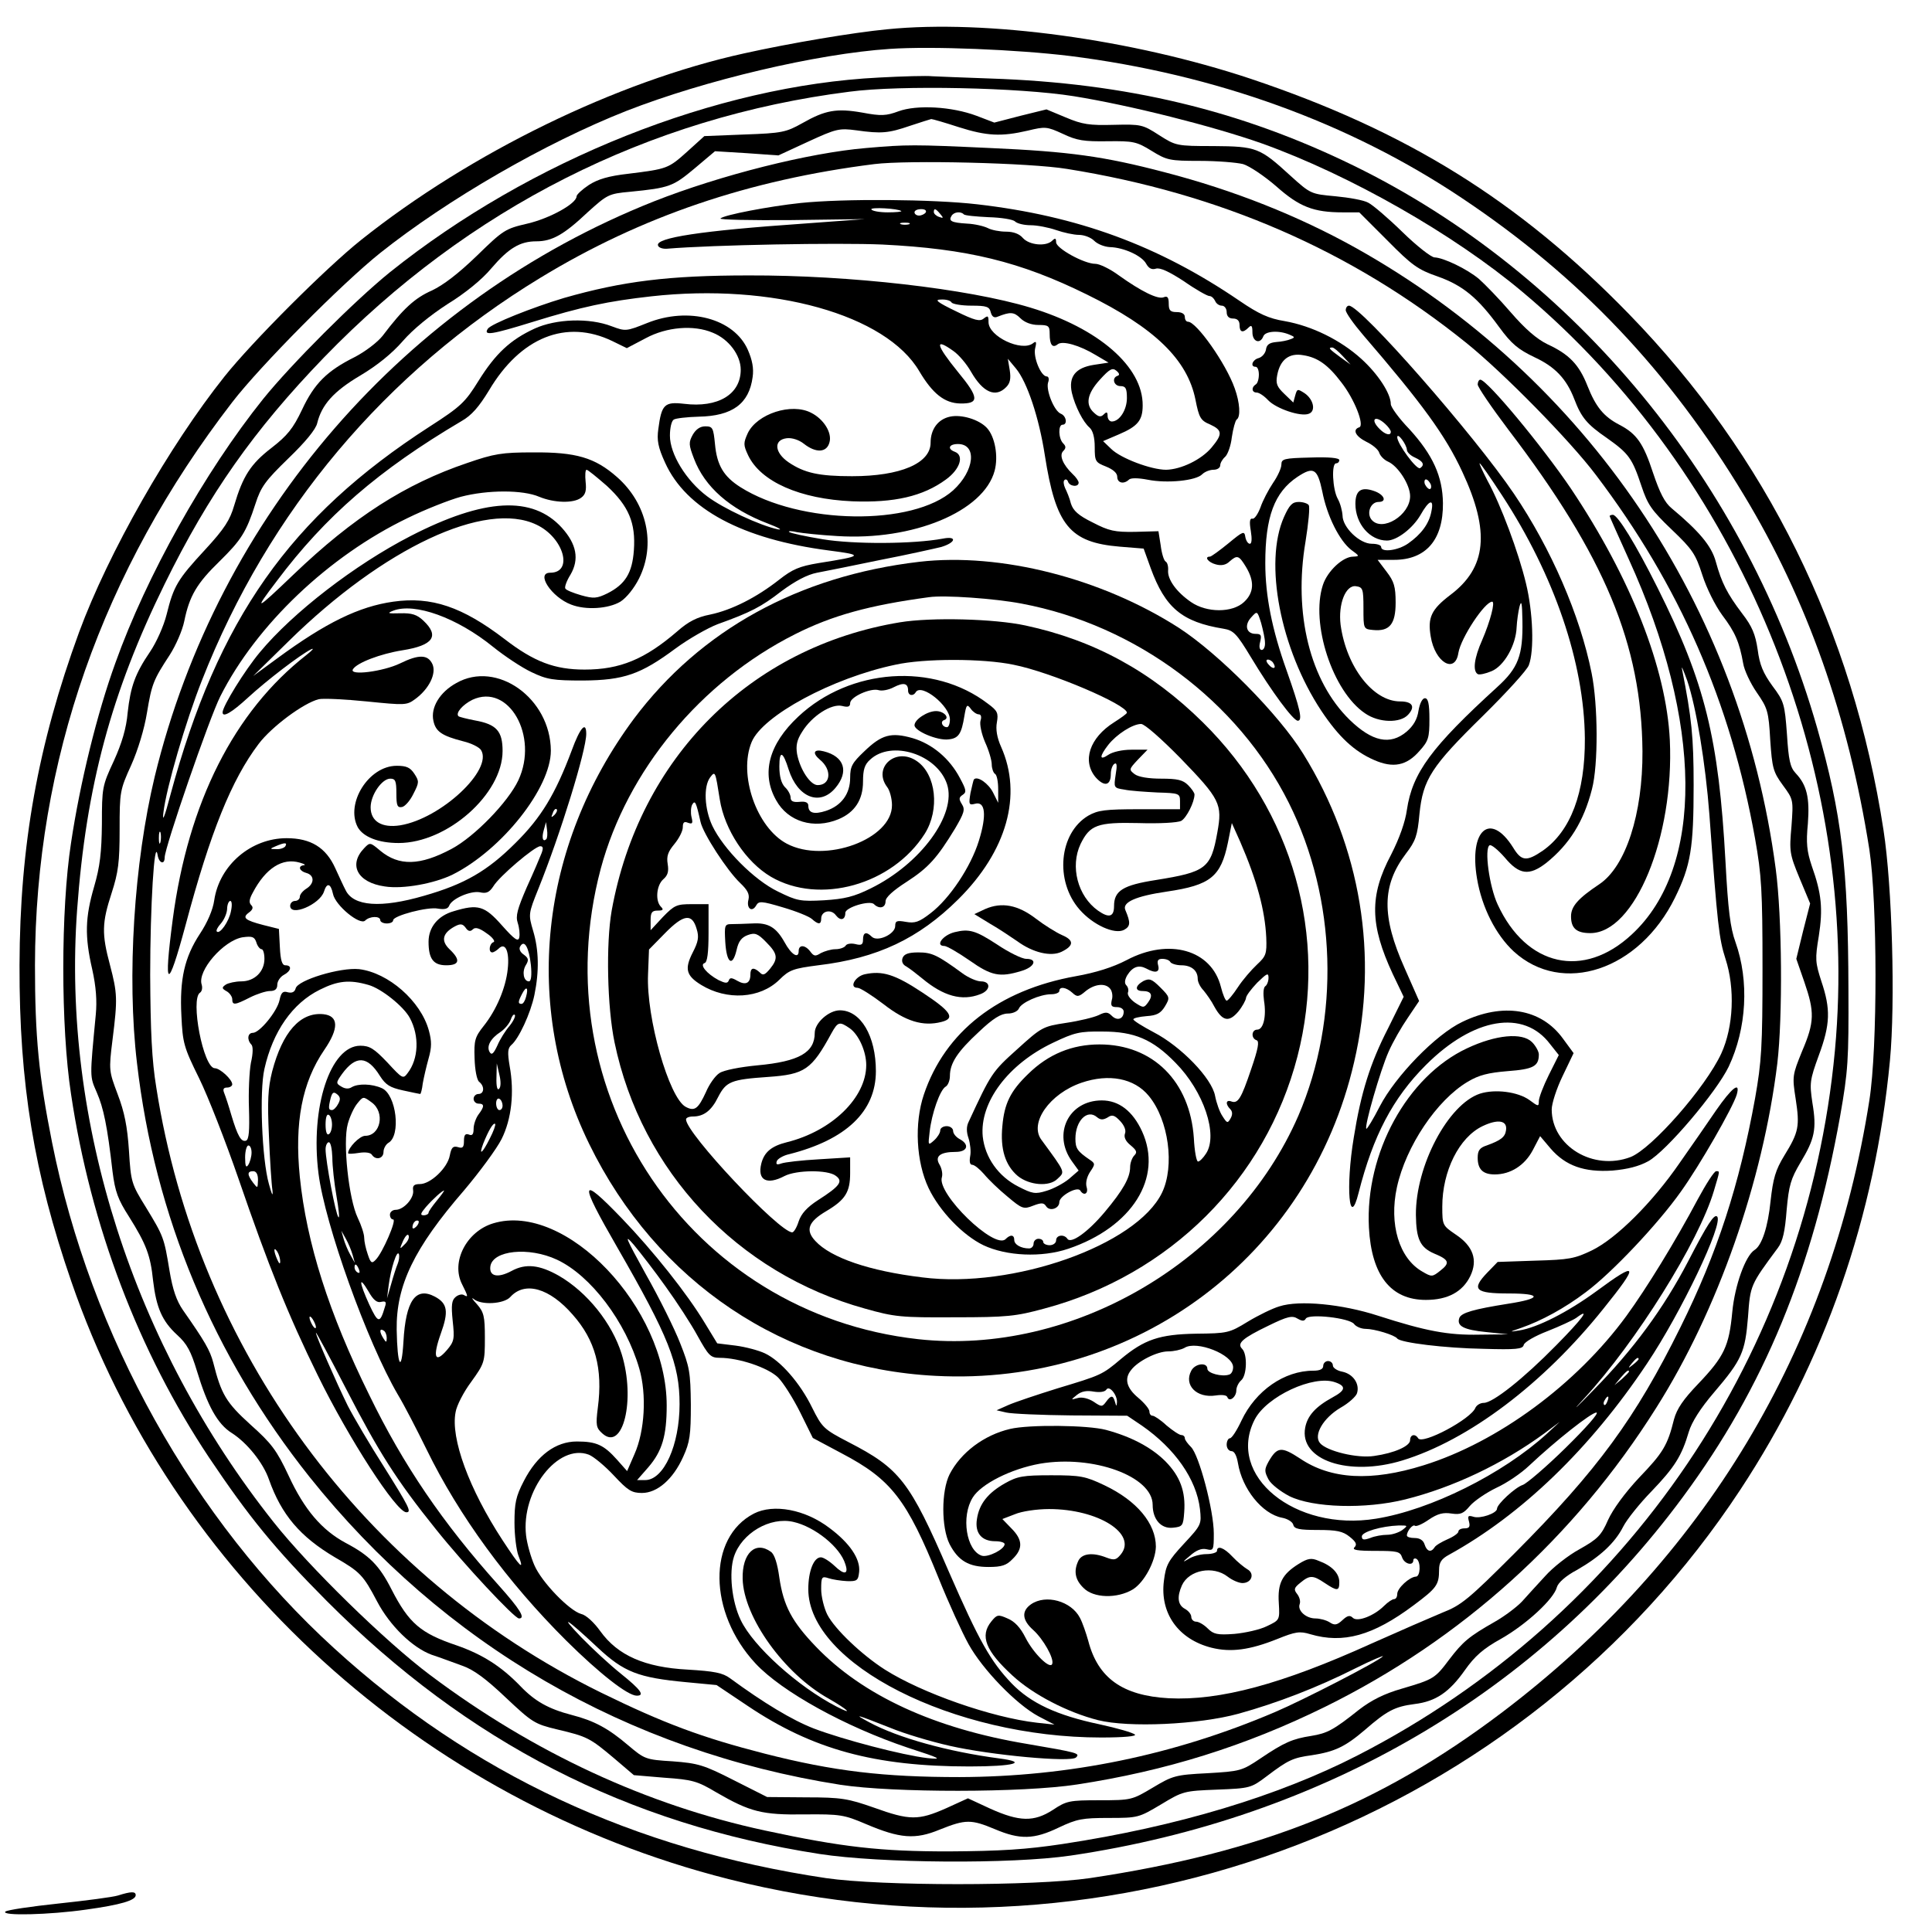
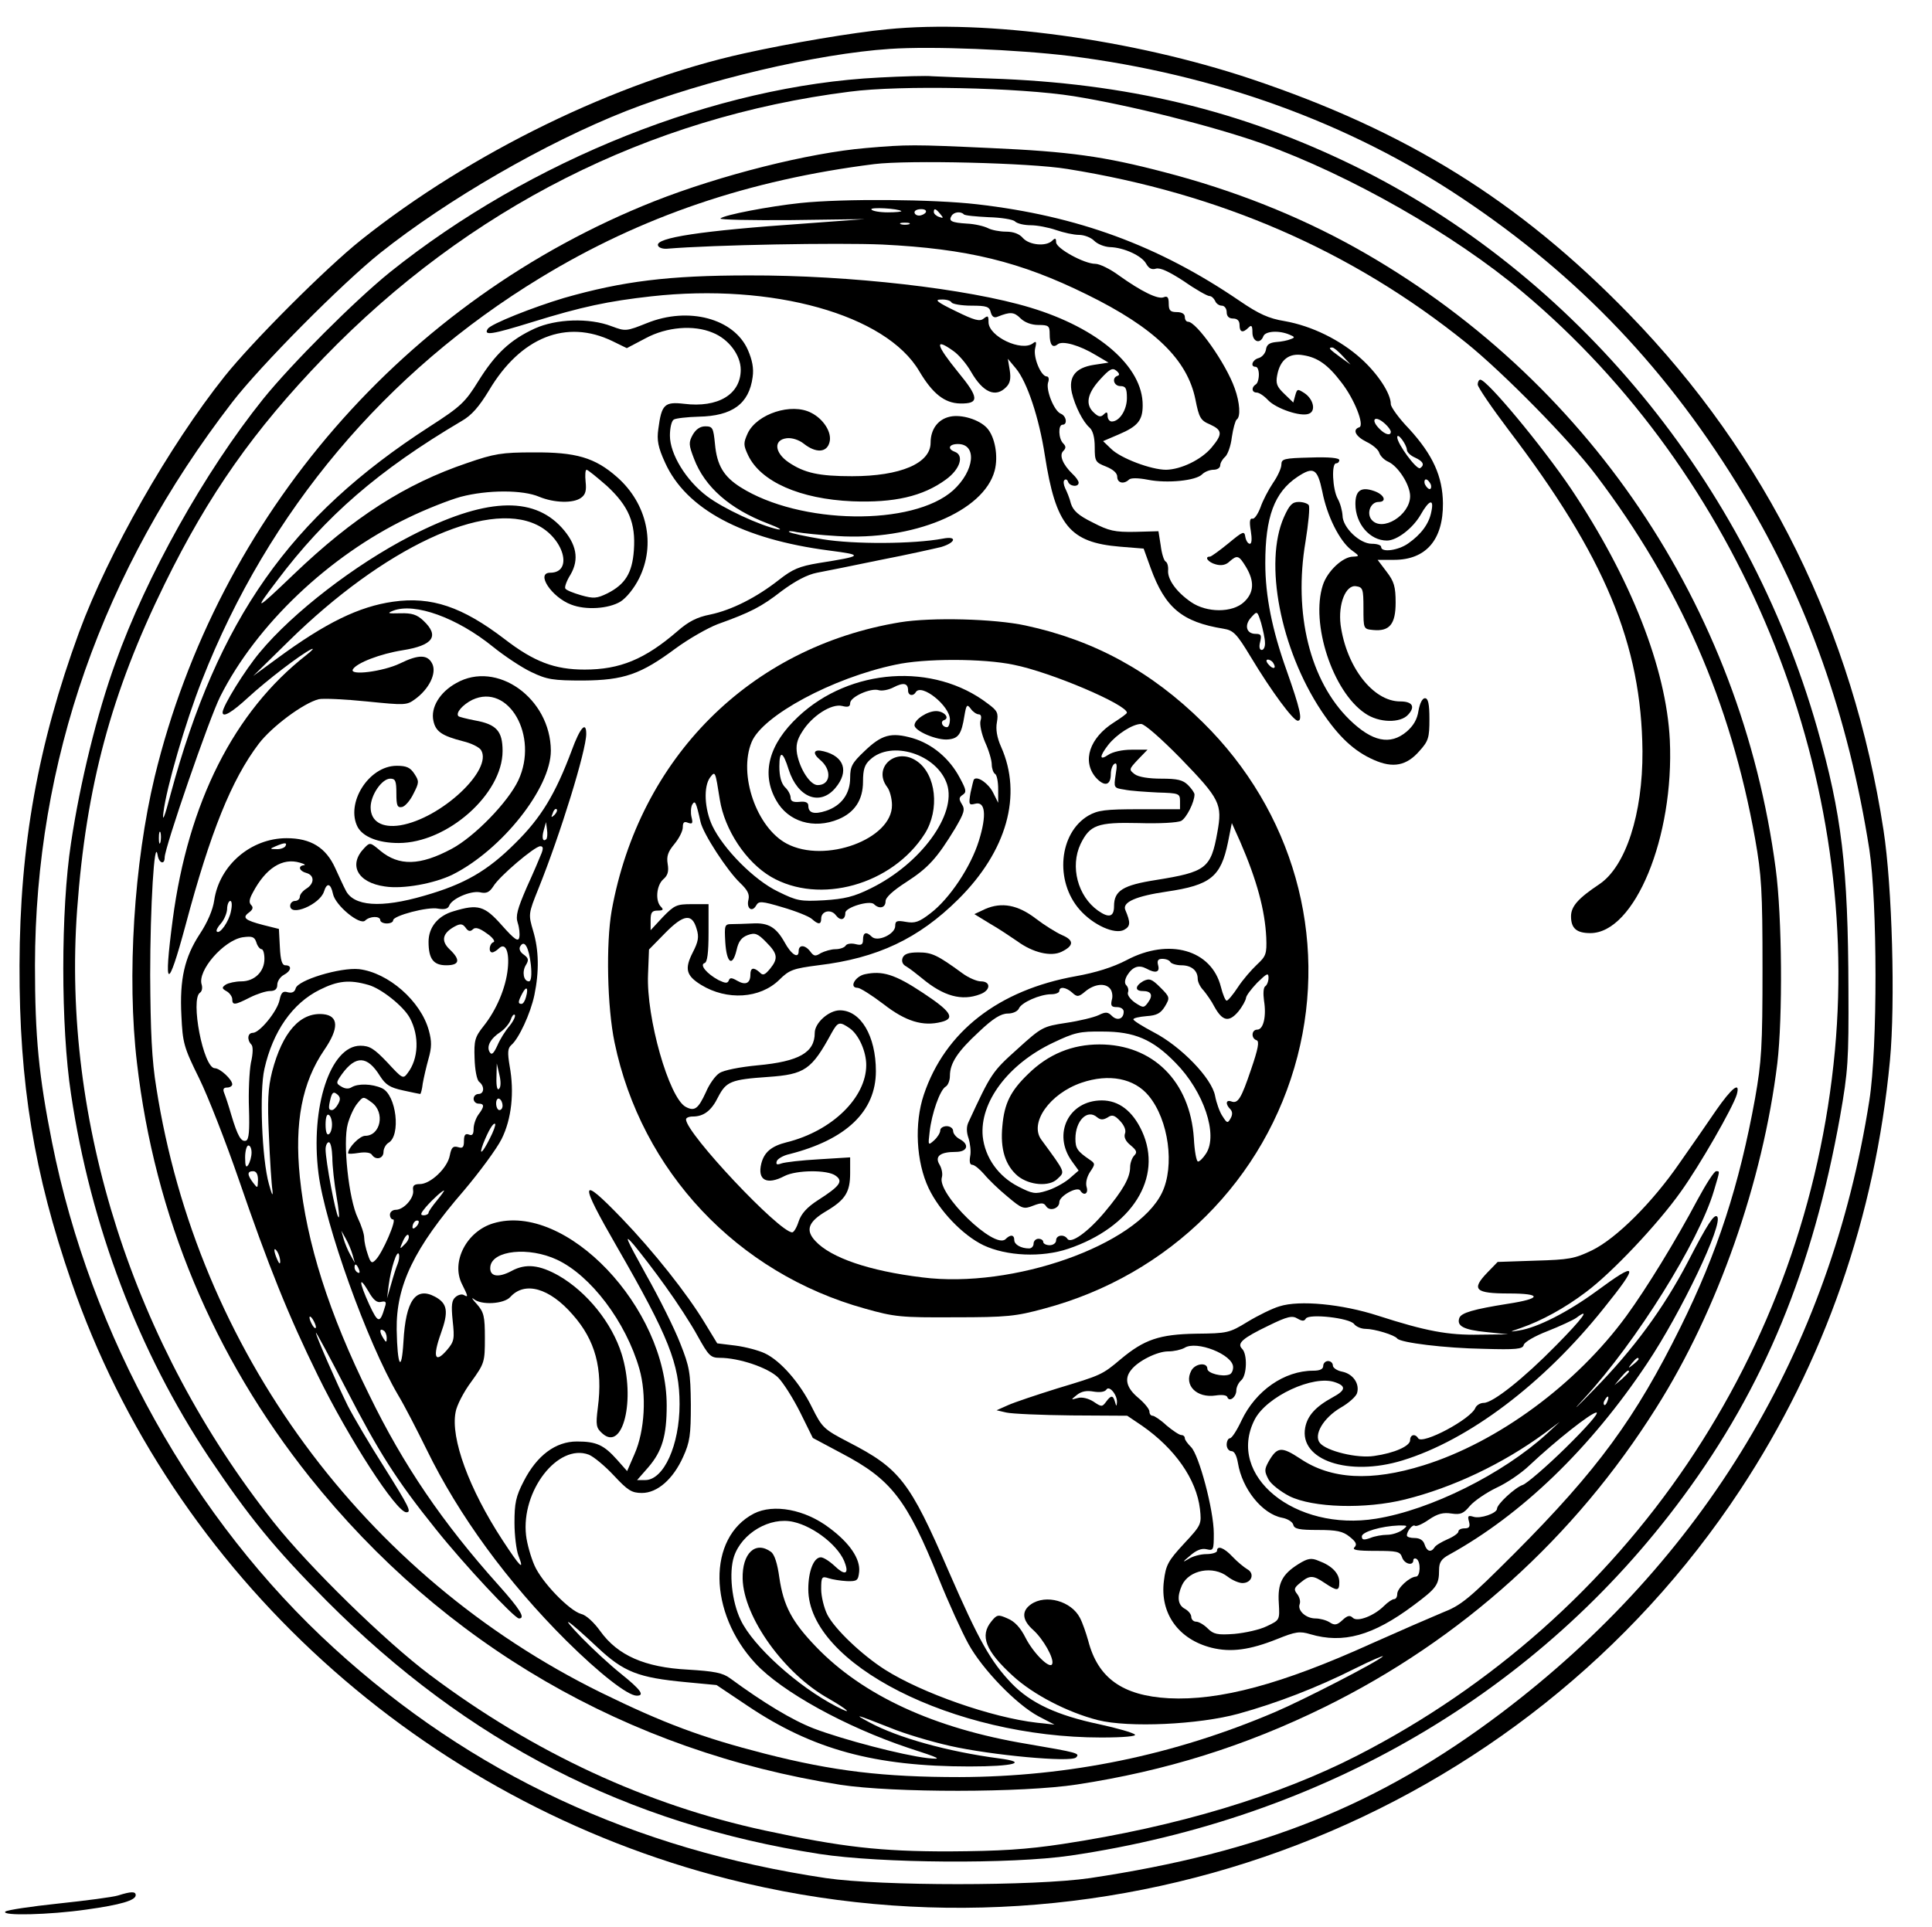
<svg xmlns="http://www.w3.org/2000/svg" version="1.0" width="450pt" height="449pt" viewBox="0 0 600 599" preserveAspectRatio="xMidYMid meet">
  <g transform="translate(0,599) scale(0.1,-0.1)" fill="#000000" stroke="none">
    <path d="M2755 5899 c-105 -10 -301 -43 -445 -75 -395 -87 -850 -309 -1190 -580 -109 -87 -337 -315 -424 -424 -172 -216 -361 -548 -452 -795 -128 -350 -184 -662 -185 -1035 -1 -367 45 -647 161 -983 313 -909 1091 -1616 2042 -1857 1198 -304 2469 185 3144 1210 262 398 419 849 465 1334 17 180 7 542 -20 716 -95 620 -364 1165 -791 1604 -343 353 -692 569 -1175 731 -369 123 -822 185 -1130 154z m568 -83 c452 -57 867 -207 1217 -441 366 -244 645 -538 878 -925 195 -323 324 -687 389 -1100 25 -164 26 -616 0 -780 -121 -774 -513 -1427 -1144 -1904 -380 -287 -745 -433 -1278 -513 -172 -25 -649 -25 -820 0 -597 89 -1102 325 -1528 714 -438 399 -757 971 -877 1573 -41 206 -53 327 -53 550 1 633 209 1226 613 1750 87 113 341 369 460 464 210 167 513 342 764 441 245 96 593 178 819 193 131 9 396 -2 560 -22z" />
    <path d="M2730 5749 c-505 -25 -1083 -255 -1520 -605 -109 -88 -306 -285 -394 -394 -182 -227 -363 -551 -459 -820 -57 -157 -110 -373 -138 -560 -32 -208 -32 -571 0 -780 61 -410 210 -801 429 -1130 125 -186 203 -282 366 -446 438 -439 932 -693 1531 -786 188 -29 596 -32 780 -5 786 116 1455 508 1903 1115 252 341 403 708 488 1182 25 142 27 175 26 395 -1 380 -21 545 -97 812 -218 763 -753 1412 -1440 1748 -352 172 -706 257 -1130 271 -82 3 -163 6 -180 7 -16 2 -91 0 -165 -4z m605 -58 c174 -28 432 -93 585 -147 273 -98 596 -282 810 -462 675 -566 1051 -1480 970 -2357 -87 -937 -643 -1759 -1482 -2190 -247 -127 -562 -222 -918 -276 -113 -17 -191 -22 -355 -23 -210 0 -329 13 -570 65 -367 79 -719 242 -1040 483 -139 104 -378 338 -487 476 -435 549 -658 1245 -610 1903 28 384 106 674 272 1012 137 279 277 478 495 704 449 464 1009 747 1633 826 158 21 528 13 697 -14z" />
-     <path d="M2790 5644 c-38 -14 -54 -15 -112 -4 -80 14 -115 8 -187 -33 -50 -28 -63 -31 -179 -35 l-125 -5 -53 -48 c-59 -53 -62 -54 -183 -69 -62 -7 -95 -17 -123 -35 -21 -14 -38 -30 -38 -35 0 -23 -84 -69 -153 -85 -69 -16 -75 -20 -157 -100 -58 -56 -104 -91 -140 -108 -52 -23 -88 -55 -153 -141 -16 -20 -54 -49 -87 -66 -86 -43 -125 -82 -163 -163 -28 -59 -46 -81 -95 -119 -65 -50 -89 -88 -116 -179 -13 -45 -30 -72 -90 -137 -86 -93 -98 -113 -120 -202 -9 -36 -32 -87 -51 -115 -47 -69 -61 -109 -70 -190 -4 -48 -18 -95 -43 -150 -36 -77 -37 -84 -37 -195 -1 -90 -6 -133 -24 -195 -28 -96 -30 -154 -6 -258 12 -54 15 -98 11 -140 -19 -200 -19 -191 3 -242 21 -48 33 -105 49 -246 8 -63 17 -87 51 -140 54 -86 67 -121 75 -199 10 -84 28 -126 75 -169 31 -28 43 -52 61 -111 33 -109 64 -166 109 -194 47 -30 97 -92 115 -144 39 -110 97 -178 205 -242 78 -45 88 -55 131 -137 40 -76 110 -144 170 -166 25 -8 67 -24 95 -34 35 -12 74 -41 135 -99 82 -77 89 -82 160 -99 93 -22 101 -26 177 -90 l61 -52 95 -8 c86 -6 102 -10 162 -46 104 -60 141 -70 274 -68 110 1 122 -1 190 -30 106 -45 153 -49 230 -17 80 32 97 32 171 1 78 -33 121 -32 198 5 57 27 74 30 156 30 91 0 93 1 162 42 68 41 71 42 174 46 103 4 106 5 155 42 66 50 81 57 140 65 71 11 103 26 165 79 68 59 92 72 154 80 66 8 108 37 156 105 31 44 57 67 113 98 79 45 164 124 173 160 4 14 27 35 63 54 71 41 117 83 143 134 11 22 51 72 88 110 72 75 94 110 116 185 9 30 36 73 78 122 87 102 97 125 106 235 7 99 7 99 93 215 15 20 22 51 27 117 7 78 13 97 43 148 44 73 51 103 37 186 -9 61 -8 70 20 147 36 97 37 144 8 230 -19 59 -20 69 -8 141 13 84 9 131 -22 218 -15 45 -18 71 -12 131 6 81 -3 120 -38 157 -17 18 -22 41 -27 121 -7 94 -9 102 -45 150 -29 40 -40 66 -46 113 -7 47 -17 72 -48 112 -47 62 -64 96 -82 161 -13 49 -52 95 -137 166 -22 18 -37 48 -58 110 -30 92 -51 122 -105 150 -48 25 -73 55 -99 121 -26 66 -57 98 -124 129 -33 16 -69 47 -114 99 -36 42 -81 88 -99 104 -37 31 -110 66 -138 67 -10 0 -55 35 -100 79 -44 43 -92 84 -106 91 -14 8 -60 16 -102 20 -76 7 -77 7 -140 64 -95 87 -105 91 -239 92 -115 0 -117 1 -169 34 -51 33 -56 34 -141 32 -75 -2 -97 1 -149 23 l-60 25 -81 -20 -81 -21 -55 21 c-77 29 -186 35 -243 14z m187 -49 c88 -28 133 -30 215 -11 54 13 59 13 109 -10 44 -21 66 -24 139 -23 80 1 90 -1 137 -30 47 -29 56 -31 149 -31 54 0 115 -5 135 -10 20 -6 66 -37 103 -69 72 -64 116 -81 207 -81 l51 0 87 -87 c76 -77 95 -91 156 -112 79 -28 125 -66 192 -158 38 -52 59 -69 109 -93 65 -30 100 -68 124 -130 22 -58 40 -79 101 -121 69 -49 79 -63 108 -150 19 -57 31 -75 94 -135 65 -62 74 -76 95 -141 13 -41 40 -95 62 -125 40 -53 53 -83 65 -150 3 -20 22 -61 42 -90 34 -49 37 -59 42 -148 6 -87 9 -99 39 -140 33 -45 33 -45 27 -128 -7 -78 -6 -86 25 -161 l33 -79 -22 -86 -21 -86 25 -72 c32 -93 32 -124 -7 -215 -30 -74 -31 -78 -20 -148 13 -85 10 -103 -35 -176 -28 -46 -35 -71 -43 -142 -8 -80 -27 -138 -50 -152 -28 -18 -61 -109 -69 -193 -10 -106 -25 -138 -106 -223 -46 -48 -66 -77 -75 -110 -20 -81 -34 -104 -108 -181 -45 -48 -82 -99 -97 -132 -21 -48 -32 -59 -89 -91 -35 -19 -83 -57 -106 -83 -24 -26 -56 -61 -72 -79 -16 -17 -54 -46 -86 -64 -79 -45 -98 -61 -140 -116 -45 -60 -49 -62 -147 -91 -56 -16 -95 -36 -133 -65 -80 -64 -100 -74 -149 -82 -58 -9 -84 -20 -158 -70 -58 -39 -63 -40 -165 -46 -100 -5 -108 -8 -170 -45 -64 -38 -66 -39 -165 -39 -94 0 -103 -2 -145 -30 -59 -38 -104 -37 -195 4 l-69 32 -68 -31 c-86 -38 -113 -38 -224 2 -80 28 -101 32 -210 32 l-122 1 -103 52 c-94 48 -112 53 -191 59 -84 5 -87 7 -138 50 -61 52 -105 76 -175 94 -73 19 -115 43 -160 90 -59 61 -117 98 -197 126 -113 38 -149 69 -203 174 -38 75 -69 106 -143 145 -74 40 -128 103 -177 209 -37 79 -53 100 -118 158 -76 69 -91 94 -116 193 -10 38 -26 66 -94 163 -20 29 -32 63 -42 123 -17 103 -18 106 -74 198 -44 71 -46 77 -52 175 -5 75 -14 120 -35 175 -27 72 -28 74 -16 170 16 127 15 144 -8 232 -26 97 -25 131 5 223 21 65 25 96 25 198 0 117 1 123 36 200 21 47 41 113 49 163 15 90 20 102 71 180 18 28 39 75 45 105 16 78 39 117 109 185 68 67 83 90 112 179 17 53 31 72 102 141 53 51 86 91 90 110 14 57 51 99 134 148 52 31 98 68 132 107 31 36 85 80 139 115 54 33 108 77 136 111 54 63 89 84 140 84 49 0 86 21 159 90 61 55 65 58 132 64 123 12 134 17 200 72 l64 54 98 -6 99 -7 93 43 c87 40 96 42 149 35 78 -11 100 -9 167 14 33 11 62 20 66 21 4 0 42 -11 85 -25z" />
    <path d="M2690 5530 c-178 -15 -452 -84 -660 -166 -773 -307 -1354 -976 -1551 -1788 -64 -267 -87 -621 -55 -890 55 -475 237 -910 536 -1286 416 -521 988 -853 1650 -957 164 -25 566 -25 735 1 275 42 522 119 770 241 424 209 776 526 1030 930 191 302 331 703 376 1070 17 144 15 455 -5 605 -108 818 -588 1528 -1304 1929 -179 100 -380 180 -596 236 -187 49 -294 64 -542 75 -237 11 -257 11 -384 0z m624 -65 c475 -76 885 -254 1241 -541 113 -91 322 -303 403 -411 259 -342 418 -705 494 -1130 20 -113 23 -161 23 -403 0 -244 -3 -289 -23 -403 -49 -270 -117 -480 -232 -712 -140 -283 -257 -443 -514 -701 -145 -145 -167 -163 -226 -186 -36 -15 -135 -58 -220 -96 -280 -127 -472 -178 -630 -170 -144 8 -220 63 -250 178 -7 25 -18 57 -26 72 -27 52 -106 74 -152 42 -30 -21 -28 -49 7 -80 31 -28 65 -88 59 -105 -6 -19 -58 32 -83 81 -16 32 -34 51 -56 60 -29 13 -33 12 -50 -9 -37 -45 -18 -92 66 -169 64 -59 171 -114 265 -138 96 -24 313 -14 437 20 119 33 244 81 363 141 52 26 91 42 85 37 -15 -16 -248 -136 -335 -173 -314 -134 -640 -201 -980 -202 -235 0 -391 18 -606 73 -195 50 -313 94 -509 190 -737 363 -1254 1066 -1381 1880 -14 85 -18 175 -19 350 0 212 13 430 23 373 4 -26 22 -32 22 -8 0 31 139 434 173 501 112 222 337 436 582 554 55 27 129 56 165 66 84 22 193 22 244 0 46 -19 106 -21 130 -3 14 10 17 23 14 50 -2 20 -1 37 3 37 4 0 32 -23 63 -50 68 -63 90 -115 84 -200 -5 -71 -27 -106 -82 -134 -33 -16 -43 -17 -82 -6 -24 7 -47 16 -49 21 -3 4 4 24 16 43 28 48 19 95 -27 146 -91 100 -241 92 -470 -26 -173 -89 -366 -238 -468 -361 -47 -56 -116 -168 -116 -187 0 -17 28 -1 79 46 60 55 162 133 196 150 11 5 4 -3 -15 -18 -224 -175 -367 -458 -415 -822 -29 -220 -16 -225 40 -17 77 289 143 452 227 563 40 53 139 127 187 139 14 3 80 0 149 -7 119 -12 124 -12 150 7 44 32 67 80 54 109 -14 30 -42 31 -101 2 -52 -25 -159 -39 -146 -18 12 20 85 48 154 59 95 15 116 44 65 92 -20 19 -36 24 -72 23 -39 -1 -42 0 -22 8 67 26 199 -22 310 -112 36 -29 90 -65 120 -79 48 -23 67 -26 160 -26 127 1 179 19 288 100 41 30 99 63 130 75 103 37 136 54 199 103 42 31 79 51 110 57 27 5 116 23 198 40 83 16 167 35 188 40 46 14 50 35 5 26 -91 -17 -276 -18 -373 -2 -54 9 -101 19 -105 23 -3 3 9 3 25 -1 17 -3 73 -9 125 -12 235 -15 455 76 489 203 12 45 1 106 -24 133 -24 26 -79 43 -115 35 -37 -8 -60 -39 -60 -81 0 -64 -94 -104 -244 -104 -103 0 -148 10 -197 43 -44 30 -48 70 -6 75 16 2 38 -5 53 -17 38 -30 72 -28 80 5 8 30 -19 72 -57 91 -61 32 -168 -3 -197 -63 -14 -31 -14 -37 1 -69 39 -82 161 -136 324 -143 129 -5 219 15 291 68 44 32 57 75 27 86 -24 9 -18 24 10 24 60 0 52 -83 -15 -144 -125 -112 -476 -107 -661 10 -52 33 -73 68 -79 134 -5 50 -7 55 -30 55 -16 0 -29 -9 -39 -26 -13 -24 -13 -31 4 -75 33 -87 111 -156 229 -201 34 -13 48 -21 31 -18 -56 12 -170 65 -220 103 -65 49 -115 131 -115 188 0 24 5 46 12 50 6 4 41 8 77 9 105 2 157 40 168 123 4 27 -1 53 -15 85 -43 97 -184 135 -313 83 -65 -26 -67 -26 -110 -10 -70 27 -173 23 -239 -7 -76 -35 -122 -78 -175 -163 -41 -66 -54 -79 -152 -142 -434 -280 -658 -599 -805 -1144 -18 -69 -26 -88 -22 -56 9 77 69 283 120 412 206 525 570 958 1052 1251 314 191 648 304 1037 353 105 13 484 4 599 -15z m-1101 -509 c50 -20 87 -70 87 -115 0 -77 -71 -119 -176 -106 -61 7 -70 -2 -80 -78 -5 -35 -1 -57 21 -105 65 -144 240 -238 510 -273 108 -14 106 -17 -33 -39 -60 -10 -81 -19 -123 -52 -70 -55 -147 -94 -214 -108 -41 -8 -68 -22 -102 -52 -101 -87 -178 -119 -288 -119 -93 0 -157 24 -249 95 -131 100 -227 133 -346 116 -106 -15 -209 -65 -360 -176 l-75 -55 110 108 c295 290 612 439 771 362 84 -40 115 -149 42 -149 -46 0 4 -76 65 -99 46 -18 116 -13 153 9 19 12 43 42 58 72 53 106 25 233 -68 315 -69 61 -128 78 -261 77 -97 0 -121 -4 -205 -33 -192 -65 -353 -168 -539 -346 -120 -115 -126 -117 -52 -20 151 201 316 344 573 496 32 18 55 45 86 96 98 165 240 222 383 153 l45 -22 59 31 c65 35 149 42 208 17z m-1716 -1583 c-3 -10 -5 -4 -5 12 0 17 2 24 5 18 2 -7 2 -21 0 -30z" />
    <path d="M2485 5359 c-95 -10 -237 -37 -248 -48 -4 -4 95 -6 220 -5 l228 3 -190 -14 c-318 -22 -461 -44 -452 -68 2 -7 15 -11 28 -10 143 12 530 19 669 13 264 -13 428 -53 635 -155 212 -104 313 -203 338 -327 11 -56 16 -65 45 -77 39 -18 40 -30 5 -72 -32 -38 -95 -68 -141 -69 -47 0 -142 36 -171 65 l-25 24 49 21 c59 25 74 44 74 90 1 120 -137 240 -349 304 -195 59 -562 101 -875 100 -249 0 -392 -18 -574 -70 -97 -29 -228 -81 -237 -96 -14 -22 12 -18 138 21 155 48 236 65 370 80 377 42 730 -57 833 -233 41 -69 78 -99 127 -100 60 -1 59 18 -7 98 -69 85 -74 108 -14 65 16 -11 41 -40 55 -65 37 -64 76 -81 109 -47 12 12 15 26 11 52 l-6 36 25 -30 c35 -42 72 -153 90 -270 34 -218 77 -271 233 -284 l74 -6 22 -61 c45 -123 97 -167 226 -188 31 -5 41 -15 85 -88 65 -108 132 -198 146 -198 16 0 7 38 -35 157 -45 126 -66 231 -66 333 0 143 28 220 100 268 50 33 62 26 77 -45 15 -78 54 -154 90 -182 26 -19 27 -20 6 -21 -32 0 -80 -45 -94 -88 -39 -119 30 -331 131 -399 43 -30 110 -31 134 -4 23 25 13 41 -25 41 -84 0 -167 107 -185 238 -8 65 16 125 48 120 21 -3 23 -8 23 -68 0 -65 0 -65 30 -68 51 -5 70 18 70 85 0 50 -5 66 -28 96 l-28 37 51 0 c99 0 153 62 152 176 -1 83 -31 150 -105 231 -32 33 -57 68 -57 77 0 33 -40 94 -92 141 -64 58 -153 102 -238 117 -49 8 -80 22 -140 63 -252 172 -503 264 -815 300 -138 16 -416 18 -550 4z m314 -25 c2 -2 -16 -4 -42 -4 -25 0 -48 4 -51 9 -5 8 84 3 93 -5z m76 -4 c-3 -5 -13 -10 -21 -10 -8 0 -14 5 -14 10 0 6 9 10 21 10 11 0 17 -4 14 -10z m45 -5 c11 -13 10 -14 -4 -9 -9 3 -16 10 -16 15 0 13 6 11 20 -6z m73 -1 c3 -4 38 -7 77 -9 39 -1 76 -7 82 -13 7 -7 29 -12 49 -12 20 0 56 -7 79 -15 23 -8 55 -15 71 -15 16 0 37 -8 47 -18 11 -11 32 -19 49 -20 43 -1 100 -27 113 -52 8 -14 17 -19 30 -15 13 4 41 -9 87 -39 37 -26 73 -46 79 -46 7 0 14 -7 18 -15 3 -8 12 -15 21 -15 8 0 15 -9 15 -20 0 -13 7 -20 20 -20 13 0 20 -7 20 -20 0 -23 10 -26 28 -8 9 9 12 6 12 -15 0 -29 24 -38 34 -12 6 16 48 19 81 5 17 -7 18 -9 4 -14 -9 -4 -29 -8 -45 -9 -21 -2 -30 -8 -32 -24 -2 -11 -12 -23 -23 -26 -19 -5 -27 -27 -9 -27 6 0 10 -11 10 -24 0 -14 -4 -28 -10 -31 -14 -9 -12 -25 3 -25 8 0 24 -11 36 -24 25 -26 101 -52 126 -42 23 8 15 45 -13 64 -22 14 -23 14 -29 -7 l-6 -22 -28 27 c-23 22 -27 32 -22 58 9 48 37 70 81 62 45 -7 77 -30 118 -84 41 -52 73 -134 56 -140 -22 -7 -12 -28 22 -45 19 -9 37 -24 40 -34 3 -10 16 -23 28 -28 31 -14 68 -72 68 -107 0 -59 -87 -113 -120 -73 -16 20 -3 55 22 55 27 0 18 23 -14 34 -40 14 -58 2 -58 -40 0 -62 45 -114 98 -114 31 0 80 38 104 79 27 48 43 53 34 11 -7 -38 -32 -71 -72 -99 -31 -22 -84 -29 -84 -11 0 6 -13 10 -29 10 -38 0 -91 51 -91 88 -1 15 -7 38 -15 52 -16 29 -20 110 -5 110 6 0 10 5 10 10 0 7 -33 10 -90 8 -82 -2 -90 -4 -90 -22 0 -11 -12 -37 -26 -57 -14 -21 -32 -55 -39 -76 -8 -21 -19 -37 -25 -35 -8 2 -10 -9 -5 -38 4 -25 3 -40 -3 -40 -6 0 -12 10 -14 21 -3 20 -7 18 -53 -20 -27 -22 -53 -41 -57 -41 -19 0 -5 -18 18 -24 17 -5 32 -2 43 9 24 21 29 19 51 -17 27 -45 25 -80 -6 -109 -36 -34 -116 -34 -165 0 -45 31 -73 70 -71 98 1 12 -2 25 -8 28 -5 3 -12 25 -15 50 l-7 44 -73 -2 c-63 -1 -81 3 -131 29 -45 22 -61 37 -68 59 -4 17 -13 38 -18 48 -5 11 -6 22 -2 25 4 4 9 1 11 -5 5 -15 33 -18 33 -3 0 5 -8 17 -19 27 -30 29 -42 58 -29 71 9 9 9 15 0 24 -15 15 -16 58 -2 58 16 0 12 27 -5 34 -21 8 -47 73 -40 97 4 10 2 19 -4 19 -18 0 -43 60 -36 88 5 20 3 23 -7 15 -35 -27 -138 21 -138 66 0 20 -2 21 -15 11 -12 -10 -28 -6 -87 23 -58 28 -67 36 -46 36 15 1 30 -3 33 -9 3 -5 31 -10 62 -10 47 0 56 -3 60 -21 4 -14 11 -18 22 -13 38 15 50 15 70 -5 13 -13 34 -21 56 -21 32 0 35 -3 35 -28 0 -34 9 -45 25 -32 15 12 68 -3 119 -34 l39 -23 -46 -7 c-57 -9 -79 -37 -68 -87 10 -42 35 -91 55 -108 10 -9 16 -30 16 -60 0 -45 2 -48 35 -61 22 -9 35 -20 35 -32 0 -19 20 -24 36 -9 5 6 28 6 59 0 60 -12 150 -3 169 17 8 8 24 14 35 14 12 0 21 6 21 14 0 7 7 19 15 26 8 7 18 34 21 61 4 27 11 52 15 55 13 8 10 53 -6 97 -27 77 -119 207 -145 207 -6 0 -10 7 -10 15 0 9 -9 15 -25 15 -20 0 -25 5 -25 26 0 20 -4 25 -16 20 -18 -7 -69 18 -139 68 -27 20 -60 36 -73 36 -35 0 -122 48 -122 67 0 13 -3 14 -12 5 -19 -19 -71 -14 -91 8 -11 13 -29 20 -53 20 -19 0 -45 5 -56 11 -12 6 -41 13 -65 14 -48 3 -58 8 -48 24 7 12 28 15 38 5z m-170 -31 c-7 -2 -19 -2 -25 0 -7 3 -2 5 12 5 14 0 19 -2 13 -5z m1348 -410 l24 -26 -32 23 c-34 25 -39 30 -25 30 5 0 19 -12 33 -27z m-700 -61 c-19 -6 -12 -32 9 -32 16 0 20 -7 20 -37 0 -37 -23 -73 -47 -73 -7 0 -13 8 -13 17 0 13 -3 14 -12 5 -9 -9 -16 -8 -30 5 -28 25 -22 59 18 103 30 33 39 38 51 28 10 -8 11 -14 4 -16z m831 -149 c10 -9 18 -20 18 -25 0 -13 -17 -9 -34 8 -31 30 -16 46 16 17z m68 -81 c0 -7 11 -18 25 -24 26 -12 31 -23 16 -33 -11 -6 -71 76 -71 96 0 17 29 -22 30 -39z m74 -107 c3 -8 1 -15 -3 -15 -5 0 -11 7 -15 15 -3 8 -1 15 3 15 5 0 11 -7 15 -15z m-515 -492 c1 -13 -4 -23 -10 -23 -7 0 -9 10 -5 25 5 21 3 25 -14 25 -29 0 -36 27 -14 51 19 21 19 21 31 -17 6 -22 12 -49 12 -61z m26 -64 c11 -17 -1 -21 -15 -4 -8 9 -8 15 -2 15 6 0 14 -5 17 -11z" />
-     <path d="M4180 5026 c0 -8 24 -42 53 -76 186 -216 257 -314 309 -426 87 -186 76 -298 -37 -383 -59 -45 -71 -70 -61 -129 13 -81 76 -118 86 -51 8 47 82 159 105 159 10 0 -6 -61 -31 -119 -25 -56 -30 -96 -14 -106 5 -3 24 1 43 9 39 16 76 81 78 137 1 19 5 48 9 64 6 22 8 11 9 -44 2 -108 -13 -147 -78 -206 -205 -187 -264 -267 -281 -382 -5 -37 -23 -88 -49 -139 -68 -128 -66 -218 5 -371 l34 -71 -49 -99 c-55 -107 -84 -200 -106 -338 -26 -156 -14 -288 15 -172 45 177 106 294 209 397 148 148 304 174 386 65 l27 -34 -31 -62 c-17 -34 -31 -71 -31 -81 0 -18 -2 -17 -29 3 -36 26 -107 35 -154 20 -99 -33 -200 -224 -199 -377 1 -75 13 -101 57 -120 46 -19 50 -29 19 -53 -25 -20 -27 -20 -56 -3 -72 41 -104 147 -79 262 28 128 124 271 220 328 35 21 64 28 124 33 80 6 97 15 97 52 0 9 -10 27 -21 38 -31 31 -113 23 -202 -19 -186 -87 -317 -326 -305 -557 8 -149 68 -225 177 -225 68 0 114 25 138 74 24 50 9 93 -45 129 -41 28 -42 29 -42 87 0 110 52 215 125 250 48 23 78 18 73 -13 -3 -21 -16 -31 -60 -47 -22 -7 -28 -16 -28 -38 0 -36 16 -52 53 -52 49 0 93 28 118 75 l23 44 33 -39 c46 -53 104 -74 192 -68 46 4 82 13 111 29 56 31 212 215 250 294 56 119 64 266 21 387 -16 44 -23 100 -31 250 -21 384 -64 557 -211 851 -68 136 -124 227 -139 227 -5 0 -10 -2 -10 -4 0 -2 27 -62 59 -133 232 -509 235 -959 10 -1167 -150 -140 -328 -100 -417 93 -26 56 -42 174 -25 184 5 3 26 -14 47 -38 45 -54 76 -58 129 -17 72 58 116 128 142 229 20 76 19 262 -1 361 -36 180 -126 387 -241 557 -123 182 -476 585 -513 585 -6 0 -10 -7 -10 -14z m486 -576 c162 -248 255 -520 257 -755 1 -169 -44 -288 -131 -349 -50 -34 -66 -33 -92 10 -71 113 -138 55 -112 -97 15 -89 58 -174 114 -226 151 -138 390 -59 501 167 49 100 58 154 58 350 0 149 -6 208 -36 360 -3 14 4 -2 16 -35 28 -82 57 -258 69 -417 25 -344 30 -386 50 -448 30 -92 25 -211 -13 -294 -49 -106 -216 -296 -282 -322 -116 -44 -245 34 -245 148 0 18 15 65 34 104 l34 71 -33 45 c-68 94 -187 113 -313 52 -82 -39 -207 -168 -256 -262 -21 -41 -40 -72 -42 -70 -7 7 44 183 69 239 13 30 40 77 60 106 l35 52 -45 102 c-72 161 -71 257 4 356 30 39 36 56 42 123 11 108 37 148 197 305 73 72 138 143 143 158 17 45 13 164 -9 254 -23 96 -78 244 -120 320 -15 29 -26 53 -24 53 3 0 34 -45 70 -100z" />
    <path d="M4590 4795 c0 -8 43 -71 95 -140 301 -395 414 -668 417 -1000 1 -195 -52 -358 -134 -413 -66 -44 -88 -69 -88 -100 0 -37 17 -52 60 -52 138 0 261 299 247 600 -11 223 -121 503 -307 781 -90 133 -261 339 -282 339 -4 0 -8 -7 -8 -15z" />
    <path d="M3988 4383 c-63 -142 -11 -410 116 -602 54 -81 102 -126 164 -153 59 -26 101 -18 141 28 28 31 31 41 31 99 0 48 -4 65 -14 65 -8 0 -16 -16 -20 -39 -4 -27 -16 -47 -37 -65 -51 -43 -107 -31 -177 37 -123 120 -175 330 -137 554 9 56 14 107 10 113 -3 5 -17 10 -31 10 -20 0 -29 -9 -46 -47z" />
-     <path d="M2855 4244 c-375 -44 -680 -212 -887 -488 -294 -396 -347 -895 -139 -1321 210 -430 608 -697 1076 -721 622 -33 1162 371 1301 975 77 330 21 669 -158 958 -75 122 -262 311 -387 392 -240 154 -554 234 -806 205z m318 -130 c356 -67 672 -303 830 -619 149 -298 160 -669 30 -972 -195 -450 -702 -748 -1182 -695 -709 79 -1171 765 -986 1462 82 305 310 581 604 729 115 58 230 90 416 115 48 7 204 -4 288 -20z" />
    <path d="M2795 4056 c-466 -77 -810 -421 -896 -896 -18 -103 -14 -300 9 -410 83 -400 381 -717 778 -827 92 -26 112 -28 279 -27 162 0 190 3 278 27 390 104 688 401 787 784 96 372 -14 762 -294 1038 -160 158 -337 255 -551 301 -97 21 -292 26 -390 10z m353 -132 c116 -23 352 -124 352 -149 0 -3 -18 -16 -40 -30 -76 -48 -100 -120 -57 -171 27 -30 47 -26 47 11 0 13 5 27 11 31 8 5 9 -5 4 -34 -6 -40 -6 -41 27 -46 18 -4 65 -7 103 -9 67 -2 70 -3 70 -27 l0 -25 -125 0 c-108 0 -130 -3 -160 -20 -91 -54 -105 -203 -27 -292 42 -48 109 -78 138 -63 20 11 21 22 4 62 -10 24 33 43 129 57 136 20 168 46 190 153 l12 60 26 -58 c52 -120 77 -213 81 -298 2 -51 -1 -58 -29 -84 -17 -16 -44 -47 -59 -70 -15 -23 -31 -42 -35 -42 -4 0 -12 19 -18 43 -29 115 -161 153 -293 83 -42 -22 -96 -39 -158 -50 -240 -43 -406 -172 -472 -368 -30 -89 -24 -209 15 -291 34 -71 106 -146 170 -177 72 -34 181 -39 264 -11 198 67 295 221 229 365 -29 63 -72 96 -125 96 -103 0 -154 -104 -93 -189 l21 -29 -30 -26 c-17 -14 -49 -31 -70 -37 -35 -11 -44 -9 -87 13 -63 32 -104 91 -111 156 -10 106 79 225 218 291 67 32 83 36 155 35 98 0 155 -24 226 -97 88 -89 133 -224 95 -282 -9 -14 -20 -25 -25 -25 -5 0 -11 33 -13 73 -12 176 -127 291 -293 291 -85 0 -159 -30 -222 -92 -55 -53 -74 -92 -80 -162 -7 -71 9 -122 48 -155 36 -29 98 -34 123 -9 24 23 27 17 -50 122 -38 52 26 143 125 177 85 29 164 14 209 -41 62 -75 81 -218 41 -301 -79 -163 -463 -299 -745 -263 -165 20 -284 61 -332 113 -32 34 -22 60 34 93 59 35 74 59 74 118 l0 49 -97 -6 c-54 -3 -106 -9 -117 -13 -14 -5 -17 -3 -14 7 2 7 20 18 39 22 177 45 269 133 269 258 0 109 -47 189 -112 189 -34 0 -78 -39 -78 -70 0 -61 -48 -89 -178 -101 -53 -5 -105 -15 -118 -24 -13 -8 -32 -35 -42 -59 -24 -52 -35 -61 -63 -46 -52 28 -123 278 -117 412 l3 77 50 51 c58 59 84 62 98 13 8 -25 5 -40 -12 -73 -26 -51 -21 -72 26 -101 80 -49 183 -43 243 16 31 31 44 35 121 45 184 22 312 83 435 205 151 150 200 324 133 474 -13 29 -17 55 -13 76 5 29 2 36 -28 58 -168 129 -428 111 -589 -40 -92 -86 -116 -177 -69 -260 37 -67 117 -91 194 -59 50 21 76 60 76 117 0 37 5 53 22 68 66 62 208 17 239 -76 31 -94 -82 -248 -237 -324 -52 -26 -82 -33 -145 -37 -74 -4 -84 -2 -143 27 -75 36 -170 133 -204 204 -25 53 -28 123 -7 151 16 21 16 19 30 -69 15 -94 81 -194 159 -240 151 -88 377 -25 478 134 47 75 35 184 -24 225 -65 46 -139 -19 -93 -80 8 -10 15 -36 15 -56 1 -106 -208 -183 -327 -120 -94 50 -151 215 -109 316 34 82 251 199 446 240 89 20 273 20 368 0z m-328 -80 c0 -16 16 -19 24 -5 18 28 106 -43 106 -85 0 -13 -4 -24 -9 -24 -15 0 -22 18 -9 22 19 7 -1 28 -25 28 -27 0 -67 -26 -67 -44 0 -18 71 -48 105 -44 32 3 41 17 50 73 6 35 8 38 20 22 6 -9 18 -17 24 -17 8 0 10 -8 6 -20 -3 -11 3 -40 14 -66 12 -26 21 -57 21 -70 0 -12 5 -26 10 -29 6 -3 10 -25 10 -48 l0 -42 -16 32 c-14 28 -48 52 -59 41 -2 -1 -6 -21 -11 -42 -6 -36 -5 -39 14 -34 32 9 37 -35 12 -115 -25 -81 -91 -180 -150 -225 -36 -28 -49 -32 -77 -27 -28 5 -33 3 -33 -13 0 -25 -55 -51 -73 -33 -17 17 -27 13 -27 -9 0 -16 -5 -19 -24 -14 -13 3 -27 1 -30 -5 -4 -6 -18 -11 -32 -11 -13 0 -33 -6 -45 -12 -17 -11 -22 -10 -33 5 -16 21 -36 22 -36 1 0 -25 -23 -11 -44 28 -26 46 -50 61 -100 58 -23 -1 -51 -2 -64 -2 -22 0 -23 -3 -20 -56 4 -65 22 -79 35 -25 6 28 16 40 35 47 22 8 31 5 57 -22 36 -36 38 -51 12 -83 -16 -19 -22 -22 -32 -11 -19 17 -29 15 -29 -7 0 -27 -15 -34 -41 -19 -17 10 -23 10 -26 1 -4 -10 -11 -9 -32 1 -37 20 -60 48 -43 53 8 3 12 31 12 94 l0 89 -52 0 c-47 0 -54 -3 -90 -40 l-38 -41 0 31 c0 24 4 30 22 30 17 0 19 3 10 12 -18 18 -14 66 7 85 14 12 18 24 14 48 -4 24 1 38 21 62 14 17 26 40 26 52 0 15 4 19 16 14 14 -5 16 -2 11 18 -3 13 -2 30 2 38 9 15 12 10 26 -53 8 -37 83 -152 123 -190 23 -22 30 -35 26 -52 -7 -27 11 -41 24 -18 8 14 16 14 83 -6 41 -12 81 -28 90 -36 20 -18 29 -18 29 1 0 24 31 31 46 10 14 -18 29 -14 29 8 0 17 76 40 89 27 16 -16 36 -12 36 9 0 12 23 33 65 60 68 44 95 74 151 166 28 48 32 59 21 76 -10 16 -9 21 3 29 12 8 11 15 -9 52 -32 61 -86 106 -147 124 -67 19 -96 11 -150 -41 -38 -36 -44 -47 -44 -82 0 -50 -27 -87 -75 -103 -37 -12 -55 -7 -55 16 0 10 -9 14 -27 12 -20 -2 -28 2 -28 13 0 9 -8 24 -18 33 -11 12 -17 33 -17 64 0 51 11 48 29 -10 28 -87 97 -114 145 -57 43 51 28 98 -36 114 -31 8 -37 -5 -12 -26 38 -31 34 -79 -7 -79 -23 0 -55 49 -64 97 -4 25 -1 43 16 69 30 49 91 88 124 80 19 -5 25 -2 25 9 0 19 64 48 89 40 10 -3 31 1 46 9 31 16 45 13 45 -10z m846 -210 c124 -128 131 -143 115 -231 -20 -112 -35 -123 -191 -148 -102 -16 -130 -33 -130 -81 0 -34 -16 -38 -50 -14 -63 45 -87 137 -54 207 29 59 52 68 180 65 64 -2 122 1 133 7 16 9 41 58 41 82 0 5 -9 18 -20 29 -16 16 -33 20 -83 20 -39 0 -71 5 -83 14 -18 14 -18 15 10 45 l30 31 -50 0 c-29 0 -59 -7 -72 -16 -28 -19 -28 -5 0 31 26 33 76 65 102 65 11 0 62 -45 122 -106z m-31 -634 c3 -5 19 -10 34 -10 31 0 51 -16 51 -42 0 -10 8 -26 18 -36 9 -11 25 -33 34 -51 25 -45 45 -49 74 -15 13 16 23 35 24 42 0 7 16 28 35 48 30 29 35 32 35 15 0 -11 -5 -23 -10 -26 -6 -4 -7 -23 -4 -45 8 -49 -2 -90 -21 -90 -18 0 -20 -27 -2 -33 9 -3 5 -26 -17 -90 -31 -92 -41 -108 -62 -100 -17 6 -18 -9 -3 -24 7 -7 8 -17 1 -29 -9 -16 -11 -15 -25 7 -9 13 -19 42 -23 63 -10 55 -106 154 -191 198 -34 18 -63 36 -63 40 0 4 18 8 41 10 32 2 44 9 57 30 16 27 16 29 -14 59 -27 27 -34 29 -53 20 -26 -15 -27 -31 -2 -31 27 0 33 -13 17 -35 -13 -18 -15 -18 -41 -1 -14 10 -24 23 -22 31 3 7 1 17 -5 23 -6 6 -5 17 3 31 17 27 36 33 59 21 29 -16 43 -12 37 10 -4 15 0 20 13 20 11 0 22 -4 25 -10z m-187 -83 c6 -7 9 -23 5 -35 -4 -18 -1 -22 16 -22 12 0 21 -6 21 -14 0 -23 -20 -30 -37 -13 -12 12 -19 13 -41 2 -15 -7 -60 -18 -101 -24 -72 -11 -76 -13 -152 -82 -78 -70 -81 -75 -151 -226 -7 -14 -7 -31 0 -51 5 -16 8 -41 5 -55 -3 -17 -1 -27 6 -27 7 0 23 -13 37 -29 14 -17 46 -48 73 -70 45 -38 50 -40 80 -28 26 10 33 9 40 -2 11 -17 41 -7 41 13 0 19 56 50 65 36 11 -18 26 -10 20 10 -4 13 0 31 10 47 17 25 17 27 -1 39 -38 26 -44 35 -44 65 0 56 37 93 67 67 11 -9 19 -9 33 -1 14 10 22 7 39 -11 13 -14 19 -29 15 -39 -4 -11 2 -24 17 -36 19 -16 22 -22 12 -32 -7 -7 -13 -24 -13 -36 0 -33 -22 -72 -79 -140 -52 -62 -105 -100 -116 -83 -10 15 -35 12 -35 -5 0 -8 -9 -15 -20 -15 -11 0 -20 5 -20 10 0 6 -7 10 -15 10 -8 0 -15 -7 -15 -15 0 -8 -6 -15 -14 -15 -25 0 -46 12 -46 26 0 17 -12 18 -27 3 -34 -34 -214 141 -198 192 3 10 0 27 -7 39 -16 26 1 40 50 40 37 0 44 23 12 40 -11 6 -20 17 -20 25 0 8 -9 15 -20 15 -11 0 -20 -6 -20 -13 0 -8 -9 -22 -19 -31 -19 -17 -19 -16 -14 26 6 56 32 131 50 141 7 4 13 19 13 33 0 40 24 76 90 137 44 42 69 57 90 57 16 0 30 7 34 15 7 19 66 45 101 45 14 0 25 5 25 10 0 15 21 12 40 -5 15 -14 20 -14 41 4 28 23 62 27 77 8z m-809 -123 c28 -20 51 -72 51 -114 0 -101 -106 -205 -247 -240 -48 -12 -70 -31 -79 -66 -13 -52 17 -68 72 -39 37 19 134 20 159 1 24 -17 14 -32 -55 -76 -34 -22 -52 -42 -60 -66 -6 -19 -15 -34 -20 -34 -40 0 -330 308 -330 351 0 5 9 9 21 9 34 0 58 18 79 61 25 48 40 54 155 62 114 8 135 22 197 136 20 36 25 37 57 15z" />
    <path d="M3060 3165 l-34 -16 49 -30 c28 -16 65 -41 84 -54 49 -36 105 -49 138 -33 39 19 39 36 1 52 -18 8 -55 31 -81 51 -56 43 -106 52 -157 30z" />
-     <path d="M2965 3093 c-37 -9 -62 -43 -32 -43 7 0 42 -20 78 -45 68 -48 94 -53 160 -33 42 12 53 38 16 38 -13 0 -54 20 -91 45 -66 43 -86 49 -131 38z" />
    <path d="M2803 3013 c-4 -11 0 -21 12 -27 10 -6 32 -23 49 -37 66 -55 123 -71 180 -49 33 12 34 40 2 40 -12 0 -38 11 -57 25 -78 57 -95 65 -137 65 -31 0 -44 -5 -49 -17z" />
    <path d="M2685 2962 c-30 -7 -49 -42 -22 -42 8 0 44 -23 81 -51 68 -53 122 -70 180 -55 44 11 29 33 -59 91 -86 57 -125 69 -180 57z" />
    <path d="M1416 3867 c-51 -28 -80 -76 -71 -117 7 -34 27 -47 93 -64 25 -6 49 -18 55 -27 38 -61 -124 -213 -251 -234 -57 -9 -92 12 -92 56 0 38 35 89 61 89 16 0 19 -7 19 -46 0 -38 3 -45 18 -42 9 2 25 20 35 41 18 35 18 39 3 62 -13 20 -25 25 -55 25 -87 0 -160 -117 -121 -191 17 -30 64 -49 127 -49 151 0 323 152 323 286 0 62 -19 83 -86 95 -26 5 -49 11 -51 13 -10 10 13 36 43 51 113 53 207 -113 143 -250 -32 -68 -136 -175 -207 -213 -99 -53 -164 -54 -222 -6 -31 26 -32 27 -50 8 -50 -52 -21 -107 64 -119 56 -9 154 9 211 37 153 77 305 269 305 385 -1 163 -168 282 -294 210z" />
    <path d="M1775 3658 c-51 -136 -95 -209 -175 -288 -87 -87 -158 -128 -284 -164 -134 -39 -220 -33 -244 18 -6 11 -20 42 -32 68 -29 64 -76 93 -151 93 -111 0 -209 -84 -225 -193 -4 -29 -21 -69 -45 -105 -47 -72 -63 -140 -57 -254 4 -84 7 -97 55 -194 28 -57 83 -198 123 -314 92 -268 154 -423 246 -610 96 -196 244 -425 275 -425 17 0 9 16 -70 142 -44 69 -94 154 -112 189 -35 71 -99 217 -99 227 0 4 42 -74 93 -173 102 -198 157 -285 280 -438 87 -109 244 -277 258 -277 21 0 4 28 -64 104 -173 193 -295 372 -401 590 -126 255 -195 473 -216 678 -17 170 7 294 76 395 46 67 45 106 -3 111 -72 7 -127 -56 -159 -178 -13 -52 -15 -91 -10 -200 3 -74 8 -151 11 -170 2 -21 -2 -13 -11 20 -22 78 -30 288 -14 358 26 116 87 204 172 246 56 28 92 32 151 15 40 -11 110 -67 129 -103 30 -56 27 -127 -7 -171 -14 -19 -16 -18 -63 33 -41 43 -55 52 -84 52 -93 0 -156 -191 -130 -397 20 -158 151 -524 247 -688 20 -33 59 -109 89 -170 100 -205 251 -412 435 -595 102 -101 190 -170 218 -170 26 0 12 19 -49 68 -35 28 -90 79 -123 113 -72 75 -47 60 50 -31 82 -77 127 -94 275 -108 l95 -9 97 -65 c201 -135 394 -188 689 -188 138 0 185 13 92 25 -159 21 -314 64 -403 112 -52 28 -44 26 65 -17 43 -18 127 -43 185 -56 128 -29 376 -52 392 -36 13 13 6 15 -152 42 -289 48 -511 151 -656 302 -75 78 -101 127 -114 215 -6 44 -15 72 -26 80 -48 35 -90 -4 -88 -84 3 -119 129 -295 267 -372 61 -35 79 -53 25 -25 -120 62 -259 187 -298 269 -28 58 -37 148 -21 197 24 73 112 125 185 108 66 -15 145 -78 161 -131 11 -32 -3 -35 -33 -6 -16 15 -35 27 -43 27 -22 0 -39 -43 -39 -99 0 -232 451 -461 910 -461 71 0 110 4 105 9 -6 6 -55 20 -110 32 -133 28 -214 66 -273 127 -65 68 -101 131 -196 349 -121 280 -152 319 -311 401 -77 40 -82 45 -113 107 -37 76 -98 146 -147 169 -19 9 -60 20 -91 24 l-57 7 -39 64 c-55 91 -159 222 -257 324 -132 137 -135 119 -15 -89 160 -278 194 -363 194 -488 0 -127 -49 -236 -107 -236 l-25 0 35 40 c43 50 57 98 57 192 0 304 -314 634 -539 566 -83 -25 -132 -120 -97 -189 19 -38 20 -42 6 -34 -6 4 -18 1 -26 -6 -12 -10 -14 -25 -9 -74 6 -56 5 -64 -18 -91 -37 -43 -45 -22 -19 51 25 69 21 94 -18 115 -60 32 -91 -12 -98 -140 -6 -100 -19 -76 -21 37 -2 138 54 254 209 433 49 58 102 130 117 160 31 62 40 145 25 227 -7 42 -6 55 5 65 23 19 60 98 72 156 15 73 14 139 -4 199 -15 51 -15 53 16 130 69 171 149 431 149 482 0 41 -19 20 -45 -51z m-54 -201 c-10 -9 -11 -8 -5 6 3 10 9 15 12 12 3 -3 0 -11 -7 -18z m-25 -75 c-11 -10 -15 4 -8 28 l7 25 3 -23 c2 -13 1 -26 -2 -30z m-811 -22 c-3 -5 -16 -10 -28 -9 -21 0 -21 1 -2 9 28 12 37 12 30 0z m796 -22 c-5 -13 -25 -60 -46 -106 -29 -67 -35 -89 -28 -110 5 -15 7 -35 5 -45 -3 -15 -14 -8 -54 37 -54 61 -74 67 -150 44 -49 -14 -78 -50 -78 -95 0 -53 15 -73 55 -73 42 0 45 17 10 50 -27 26 -22 50 17 71 17 9 24 8 33 -4 8 -12 15 -13 23 -5 7 7 20 4 43 -13 18 -12 27 -25 21 -27 -13 -4 -17 -32 -4 -32 4 0 14 6 20 12 21 21 34 -10 28 -64 -6 -58 -35 -127 -75 -177 -27 -34 -30 -45 -28 -100 1 -36 7 -67 14 -73 18 -14 16 -38 -2 -38 -8 0 -15 -7 -15 -15 0 -8 7 -15 15 -15 19 0 19 -9 0 -34 -8 -11 -15 -31 -15 -44 0 -17 -4 -23 -15 -18 -11 4 -15 -2 -15 -20 0 -20 -4 -24 -19 -19 -15 4 -20 -1 -25 -26 -7 -39 -60 -89 -93 -89 -18 0 -23 -5 -21 -19 4 -24 -29 -61 -54 -61 -10 0 -18 -7 -18 -15 0 -8 4 -15 10 -15 12 0 -33 -104 -54 -125 -12 -13 -16 -11 -25 17 -6 17 -11 40 -11 51 0 12 -9 39 -20 62 -28 58 -47 235 -31 292 6 22 19 51 30 64 18 22 18 22 44 3 43 -31 28 -104 -20 -104 -17 0 -53 -37 -53 -54 0 -3 15 -2 34 1 19 3 36 1 40 -6 12 -18 36 -12 36 9 0 10 7 23 15 28 40 22 25 150 -20 170 -31 14 -74 15 -94 3 -9 -6 -21 -5 -32 2 -17 10 -17 12 2 39 43 59 79 57 118 -6 18 -28 31 -36 72 -45 27 -6 52 -11 53 -11 2 0 6 15 8 33 3 17 11 52 18 77 10 35 10 54 1 87 -25 92 -126 180 -217 191 -58 6 -191 -34 -197 -60 -3 -11 -11 -15 -24 -12 -16 5 -21 -1 -26 -24 -7 -35 -62 -102 -83 -102 -16 0 -19 -21 -5 -36 6 -5 6 -27 -1 -57 -5 -27 -8 -91 -6 -143 2 -68 0 -95 -9 -99 -15 -5 -26 13 -46 80 -8 28 -18 58 -22 68 -5 12 -2 17 9 17 9 0 16 5 16 10 0 15 -38 50 -54 50 -36 0 -77 216 -46 235 6 4 8 15 5 25 -14 43 68 137 127 147 30 4 37 2 43 -16 3 -11 11 -21 16 -21 5 0 9 -13 9 -30 0 -40 -31 -70 -72 -70 -18 0 -40 -5 -48 -10 -13 -9 -13 -12 3 -21 9 -5 17 -17 17 -24 0 -20 8 -19 55 5 22 11 50 20 62 20 16 0 23 6 23 20 0 10 9 24 20 30 23 12 27 30 5 30 -10 0 -15 15 -17 56 l-3 57 -48 12 c-58 15 -67 23 -45 39 12 9 14 16 7 23 -8 8 -6 19 5 39 40 76 92 109 146 93 14 -4 19 -7 13 -8 -20 -2 -15 -18 7 -24 26 -7 26 -33 0 -49 -11 -7 -20 -18 -20 -25 0 -7 -7 -13 -15 -13 -8 0 -15 -7 -15 -15 0 -35 92 4 105 44 9 29 21 26 28 -7 7 -36 84 -99 100 -83 14 14 47 15 47 1 0 -5 9 -10 20 -10 11 0 20 4 20 10 0 14 108 43 140 36 19 -3 30 -1 34 9 8 22 66 47 95 42 21 -5 30 0 42 18 18 31 129 125 146 125 9 0 10 -6 4 -22z m-965 -180 c-6 -32 -35 -73 -44 -63 -3 3 3 14 12 24 10 11 19 31 20 45 0 14 5 26 10 26 5 0 6 -14 2 -32z m932 -167 c3 -31 1 -51 -6 -51 -17 0 -22 30 -10 50 10 16 9 22 -6 33 -12 8 -16 19 -11 26 13 22 27 -4 33 -58z m-15 -99 c-3 -12 -9 -22 -14 -22 -12 0 -11 7 2 32 13 25 20 19 12 -10z m-51 -90 c-13 -15 -30 -42 -38 -61 -12 -26 -18 -31 -24 -21 -11 18 3 43 34 63 13 9 27 26 31 37 4 12 9 19 13 16 3 -4 -4 -19 -16 -34z m-33 -196 c-5 -6 -9 7 -8 35 l1 44 8 -35 c5 -20 5 -39 -1 -44z m-500 -47 c-5 -10 -14 -19 -19 -19 -11 0 -12 6 -4 38 5 17 9 20 20 11 10 -8 11 -16 3 -30z m511 -5 c0 -8 -4 -14 -10 -14 -5 0 -10 9 -10 21 0 11 5 17 10 14 6 -3 10 -13 10 -21z m-530 -59 c0 -13 -4 -27 -10 -30 -6 -4 -10 8 -10 30 0 22 4 34 10 30 6 -3 10 -17 10 -30z m490 -44 c-23 -46 -35 -55 -20 -15 16 40 31 66 37 61 2 -3 -5 -23 -17 -46z m-489 -58 c0 -27 6 -81 13 -121 7 -40 10 -70 6 -65 -9 9 -40 176 -40 211 0 12 5 22 10 22 6 0 10 -21 11 -47z m-251 15 c0 -13 -5 -30 -10 -38 -7 -11 -10 -5 -10 23 0 20 5 37 10 37 6 0 10 -10 10 -22z m20 -85 c-1 -27 -1 -27 -15 -9 -19 25 -19 36 0 36 10 0 15 -10 15 -27z m556 -64 c-14 -17 -26 -34 -26 -38 0 -4 -7 -8 -15 -8 -12 0 -10 6 7 26 23 26 50 50 56 51 2 0 -8 -14 -22 -31z m-64 -81 c-7 -7 -12 -8 -12 -2 0 6 3 14 7 17 3 4 9 5 12 2 2 -3 -1 -11 -7 -17z m-198 -88 l7 -25 -14 25 c-8 14 -17 36 -21 50 l-7 25 14 -25 c8 -14 17 -36 21 -50z m161 32 c-15 -16 -16 -15 -4 12 7 15 15 23 17 16 3 -7 -3 -19 -13 -28z m812 -131 c34 -47 79 -116 99 -153 34 -61 40 -68 69 -68 59 0 149 -30 181 -61 16 -16 47 -65 69 -109 l39 -79 90 -48 c154 -81 202 -143 301 -388 31 -77 73 -169 93 -205 43 -78 148 -187 217 -224 l50 -26 -55 6 c-140 16 -357 92 -472 165 -72 46 -156 126 -179 171 -10 20 -19 56 -19 79 0 38 2 41 23 34 12 -4 38 -8 57 -9 32 -1 35 2 38 29 4 40 -29 89 -92 136 -76 58 -174 76 -235 45 -145 -75 -142 -308 5 -466 82 -88 280 -197 474 -262 102 -33 109 -37 60 -32 -77 9 -261 57 -353 92 -67 26 -155 79 -260 156 -23 17 -49 22 -132 27 -133 7 -217 44 -271 119 -20 28 -45 51 -60 54 -36 10 -122 98 -145 151 -11 25 -23 67 -26 93 -16 138 99 287 195 251 15 -6 50 -35 78 -65 43 -46 55 -54 87 -54 48 0 97 43 128 112 21 46 24 68 24 163 -1 100 -4 117 -33 190 -17 44 -65 141 -107 215 -63 114 -69 128 -37 91 20 -24 65 -82 99 -130z m-1198 79 c0 -10 -3 -8 -9 5 -12 27 -12 43 0 25 5 -8 9 -22 9 -30z m365 -8 c-4 -9 -13 -37 -20 -62 l-13 -45 5 40 c7 53 26 113 32 97 2 -7 0 -20 -4 -30z m495 13 c105 -49 214 -193 256 -339 23 -80 17 -193 -15 -265 l-23 -53 -31 35 c-41 46 -64 57 -125 57 -66 0 -124 -43 -165 -123 -25 -48 -29 -69 -29 -130 0 -39 6 -85 12 -101 20 -51 6 -37 -49 47 -104 159 -162 317 -146 398 3 20 25 63 49 95 41 57 42 61 42 136 0 67 -3 80 -25 105 -14 15 -18 22 -10 16 23 -20 94 -16 114 6 45 50 122 28 194 -55 70 -79 94 -167 78 -289 -7 -55 -5 -63 14 -80 64 -58 104 105 60 247 -30 96 -107 192 -195 243 -60 34 -103 39 -147 15 -43 -23 -70 -17 -66 14 7 50 119 62 207 21z m-615 -31 c3 -8 2 -12 -4 -9 -6 3 -10 10 -10 16 0 14 7 11 14 -7z m69 -100 c14 3 17 0 11 -17 -15 -51 -21 -50 -48 8 -32 70 -34 94 -3 42 15 -27 27 -37 40 -33z m-203 -79 c0 -5 -5 -3 -10 5 -5 8 -10 20 -10 25 0 6 5 3 10 -5 5 -8 10 -19 10 -25z m220 -33 c0 -15 -2 -15 -10 -2 -13 20 -13 33 0 25 6 -3 10 -14 10 -23z" />
    <path d="M5330 2538 c-27 -40 -78 -113 -113 -163 -84 -122 -196 -234 -272 -271 -54 -26 -71 -29 -176 -32 l-117 -4 -32 -33 c-51 -53 -38 -65 67 -65 104 0 102 -16 -3 -32 -107 -17 -145 -28 -151 -44 -9 -25 13 -37 84 -44 l68 -7 -90 -1 c-97 -2 -166 11 -315 59 -111 36 -244 49 -306 29 -21 -6 -66 -28 -99 -48 -57 -35 -63 -36 -160 -37 -114 -2 -161 -18 -234 -79 -58 -49 -61 -50 -197 -91 -64 -20 -133 -43 -153 -52 l-36 -16 30 -7 c17 -4 108 -8 203 -9 l173 -1 46 -31 c102 -71 169 -166 180 -259 5 -47 5 -49 -50 -108 -49 -53 -56 -66 -62 -115 -13 -101 45 -182 148 -208 60 -15 119 -7 204 27 57 23 70 25 103 15 102 -30 194 -5 321 90 71 53 79 63 79 110 0 23 7 34 31 47 225 124 439 330 615 594 106 158 239 437 218 457 -9 9 -30 -23 -90 -139 -76 -146 -171 -275 -293 -399 -59 -61 -72 -72 -29 -26 160 174 355 485 402 644 19 64 19 61 7 61 -6 0 -31 -39 -57 -87 -69 -130 -160 -278 -222 -363 -155 -212 -399 -392 -630 -464 -163 -51 -288 -44 -384 21 -58 38 -71 37 -98 -10 -13 -24 -13 -30 0 -55 8 -15 38 -38 65 -52 73 -36 236 -41 360 -10 148 37 302 110 432 205 l48 36 -40 -37 c-137 -125 -362 -237 -531 -264 -252 -41 -466 134 -377 308 37 72 183 140 250 116 35 -12 33 -25 -8 -47 -53 -29 -78 -57 -85 -94 -19 -101 135 -153 302 -102 206 63 438 238 625 472 112 139 108 150 -22 54 -89 -65 -183 -113 -240 -122 -32 -5 -32 -5 6 8 63 22 135 61 201 111 81 60 225 213 295 312 59 82 162 262 174 302 12 43 -15 22 -65 -50z m-496 -729 c-102 -104 -197 -179 -225 -179 -11 0 -22 -7 -26 -15 -13 -35 -165 -116 -178 -95 -9 15 -25 12 -25 -6 0 -18 -48 -40 -112 -49 -52 -8 -147 15 -168 40 -21 25 10 78 64 110 25 14 48 35 51 45 9 29 -12 60 -46 67 -16 3 -29 12 -29 19 0 8 -7 14 -15 14 -8 0 -15 -7 -15 -15 0 -10 -10 -15 -31 -15 -90 0 -179 -62 -223 -155 -14 -30 -30 -55 -36 -55 -5 0 -10 -9 -10 -20 0 -11 7 -20 15 -20 9 0 16 -14 20 -37 13 -80 75 -158 137 -170 17 -3 33 -13 35 -22 3 -13 19 -16 76 -16 59 0 78 -4 99 -21 20 -16 24 -24 15 -33 -8 -8 8 -11 65 -11 68 0 77 -2 83 -20 7 -21 35 -28 35 -9 0 5 5 7 10 4 14 -9 12 -55 -2 -55 -20 -1 -58 -36 -58 -54 0 -9 -4 -16 -10 -16 -5 0 -19 -9 -31 -21 -31 -31 -83 -51 -97 -37 -9 9 -17 7 -32 -7 -17 -16 -25 -17 -40 -7 -11 7 -31 12 -44 12 -30 0 -57 25 -49 45 3 9 -1 22 -8 31 -11 14 -10 19 10 35 29 24 39 24 76 -1 39 -26 45 -25 45 3 0 27 -23 51 -64 66 -23 10 -34 8 -63 -10 -51 -32 -65 -60 -61 -121 3 -53 3 -53 -37 -72 -22 -11 -68 -21 -101 -24 -53 -4 -65 -1 -83 17 -12 12 -28 21 -36 21 -8 0 -15 7 -15 15 0 8 -9 19 -20 25 -22 12 -25 37 -9 73 22 48 97 62 142 27 14 -11 35 -20 46 -20 29 0 39 30 15 43 -10 6 -31 23 -46 39 -26 28 -48 36 -48 18 0 -5 -15 -10 -33 -10 -18 0 -44 -7 -57 -16 -18 -11 -17 -8 5 10 20 18 37 25 53 21 21 -5 22 -2 22 49 0 72 -46 245 -71 269 -10 10 -19 22 -19 27 0 6 -5 10 -11 10 -6 0 -27 14 -46 30 -18 17 -38 30 -43 30 -6 0 -10 6 -10 13 0 8 -16 27 -35 43 -36 30 -44 59 -22 86 21 28 81 58 115 58 18 0 40 5 51 11 37 24 151 -21 151 -60 0 -11 -5 -21 -12 -23 -22 -8 -68 4 -68 18 0 21 -38 17 -50 -6 -24 -45 17 -86 76 -77 20 3 34 1 36 -5 6 -17 28 0 28 21 0 10 7 24 15 31 18 15 20 81 3 98 -17 17 1 33 82 72 59 29 74 32 90 22 14 -8 21 -9 26 0 10 16 136 2 150 -17 6 -8 22 -15 36 -15 27 0 90 -19 98 -30 10 -13 149 -30 267 -32 103 -3 123 -1 126 12 2 9 35 28 74 43 38 15 79 34 89 41 47 35 20 -2 -62 -85z m256 -43 c0 -2 -8 -10 -17 -17 -16 -13 -17 -12 -4 4 13 16 21 21 21 13z m-30 -39 c0 -2 -10 -12 -22 -23 l-23 -19 19 23 c18 21 26 27 26 19z m-1591 -96 c-1 -13 -2 -12 -6 2 -6 21 -12 22 -28 0 -12 -16 -14 -16 -39 1 -16 10 -36 15 -49 11 -22 -6 -22 -6 -2 10 14 11 30 14 52 10 19 -3 34 -1 39 6 9 15 35 -17 33 -40z m1524 4 c-3 -9 -8 -14 -10 -11 -3 3 -2 9 2 15 9 16 15 13 8 -4z m-129 -144 c-61 -60 -122 -112 -134 -116 -24 -8 -80 -60 -80 -74 0 -14 -52 -32 -73 -25 -17 5 -19 3 -14 -15 4 -16 1 -21 -14 -21 -10 0 -19 -4 -19 -10 0 -5 -15 -16 -34 -24 -18 -8 -37 -19 -40 -25 -11 -17 -24 -13 -31 9 -4 13 -15 20 -31 20 -13 0 -24 3 -24 8 0 14 19 36 25 30 4 -3 23 5 43 19 28 19 45 23 71 19 28 -4 37 0 57 24 14 16 51 41 82 56 31 14 77 45 102 69 83 78 193 165 209 165 9 -1 -33 -48 -95 -109z m-508 -256 c-11 -8 -32 -15 -47 -15 -15 0 -39 -4 -53 -10 -20 -7 -26 -6 -26 5 0 14 60 32 115 34 28 0 29 0 11 -14z" />
-     <path d="M3137 1549 c-81 -19 -153 -73 -188 -141 -26 -52 -26 -165 0 -217 27 -52 60 -71 121 -71 41 0 56 5 75 25 33 32 31 60 -4 95 l-28 29 39 15 c21 9 68 16 106 16 153 0 275 -77 223 -141 -14 -17 -20 -19 -44 -10 -43 17 -75 13 -87 -8 -16 -32 -12 -60 15 -86 31 -32 104 -34 153 -5 36 22 71 88 72 133 0 72 -59 143 -160 191 -59 28 -74 31 -165 31 -88 0 -105 -3 -144 -25 -53 -30 -80 -64 -87 -111 -7 -43 14 -69 57 -69 16 0 29 -4 29 -9 0 -16 -51 -42 -71 -36 -48 16 -65 122 -28 181 26 42 119 89 209 105 164 28 350 -39 350 -128 0 -45 26 -75 63 -71 30 3 32 6 35 48 5 65 -13 112 -58 158 -44 44 -107 77 -185 98 -56 15 -239 17 -298 3z" />
    <path d="M365 99 c-16 -5 -100 -16 -185 -25 -85 -9 -159 -20 -165 -25 -14 -14 138 -10 250 6 109 15 155 29 155 45 0 12 -14 12 -55 -1z" />
  </g>
</svg>